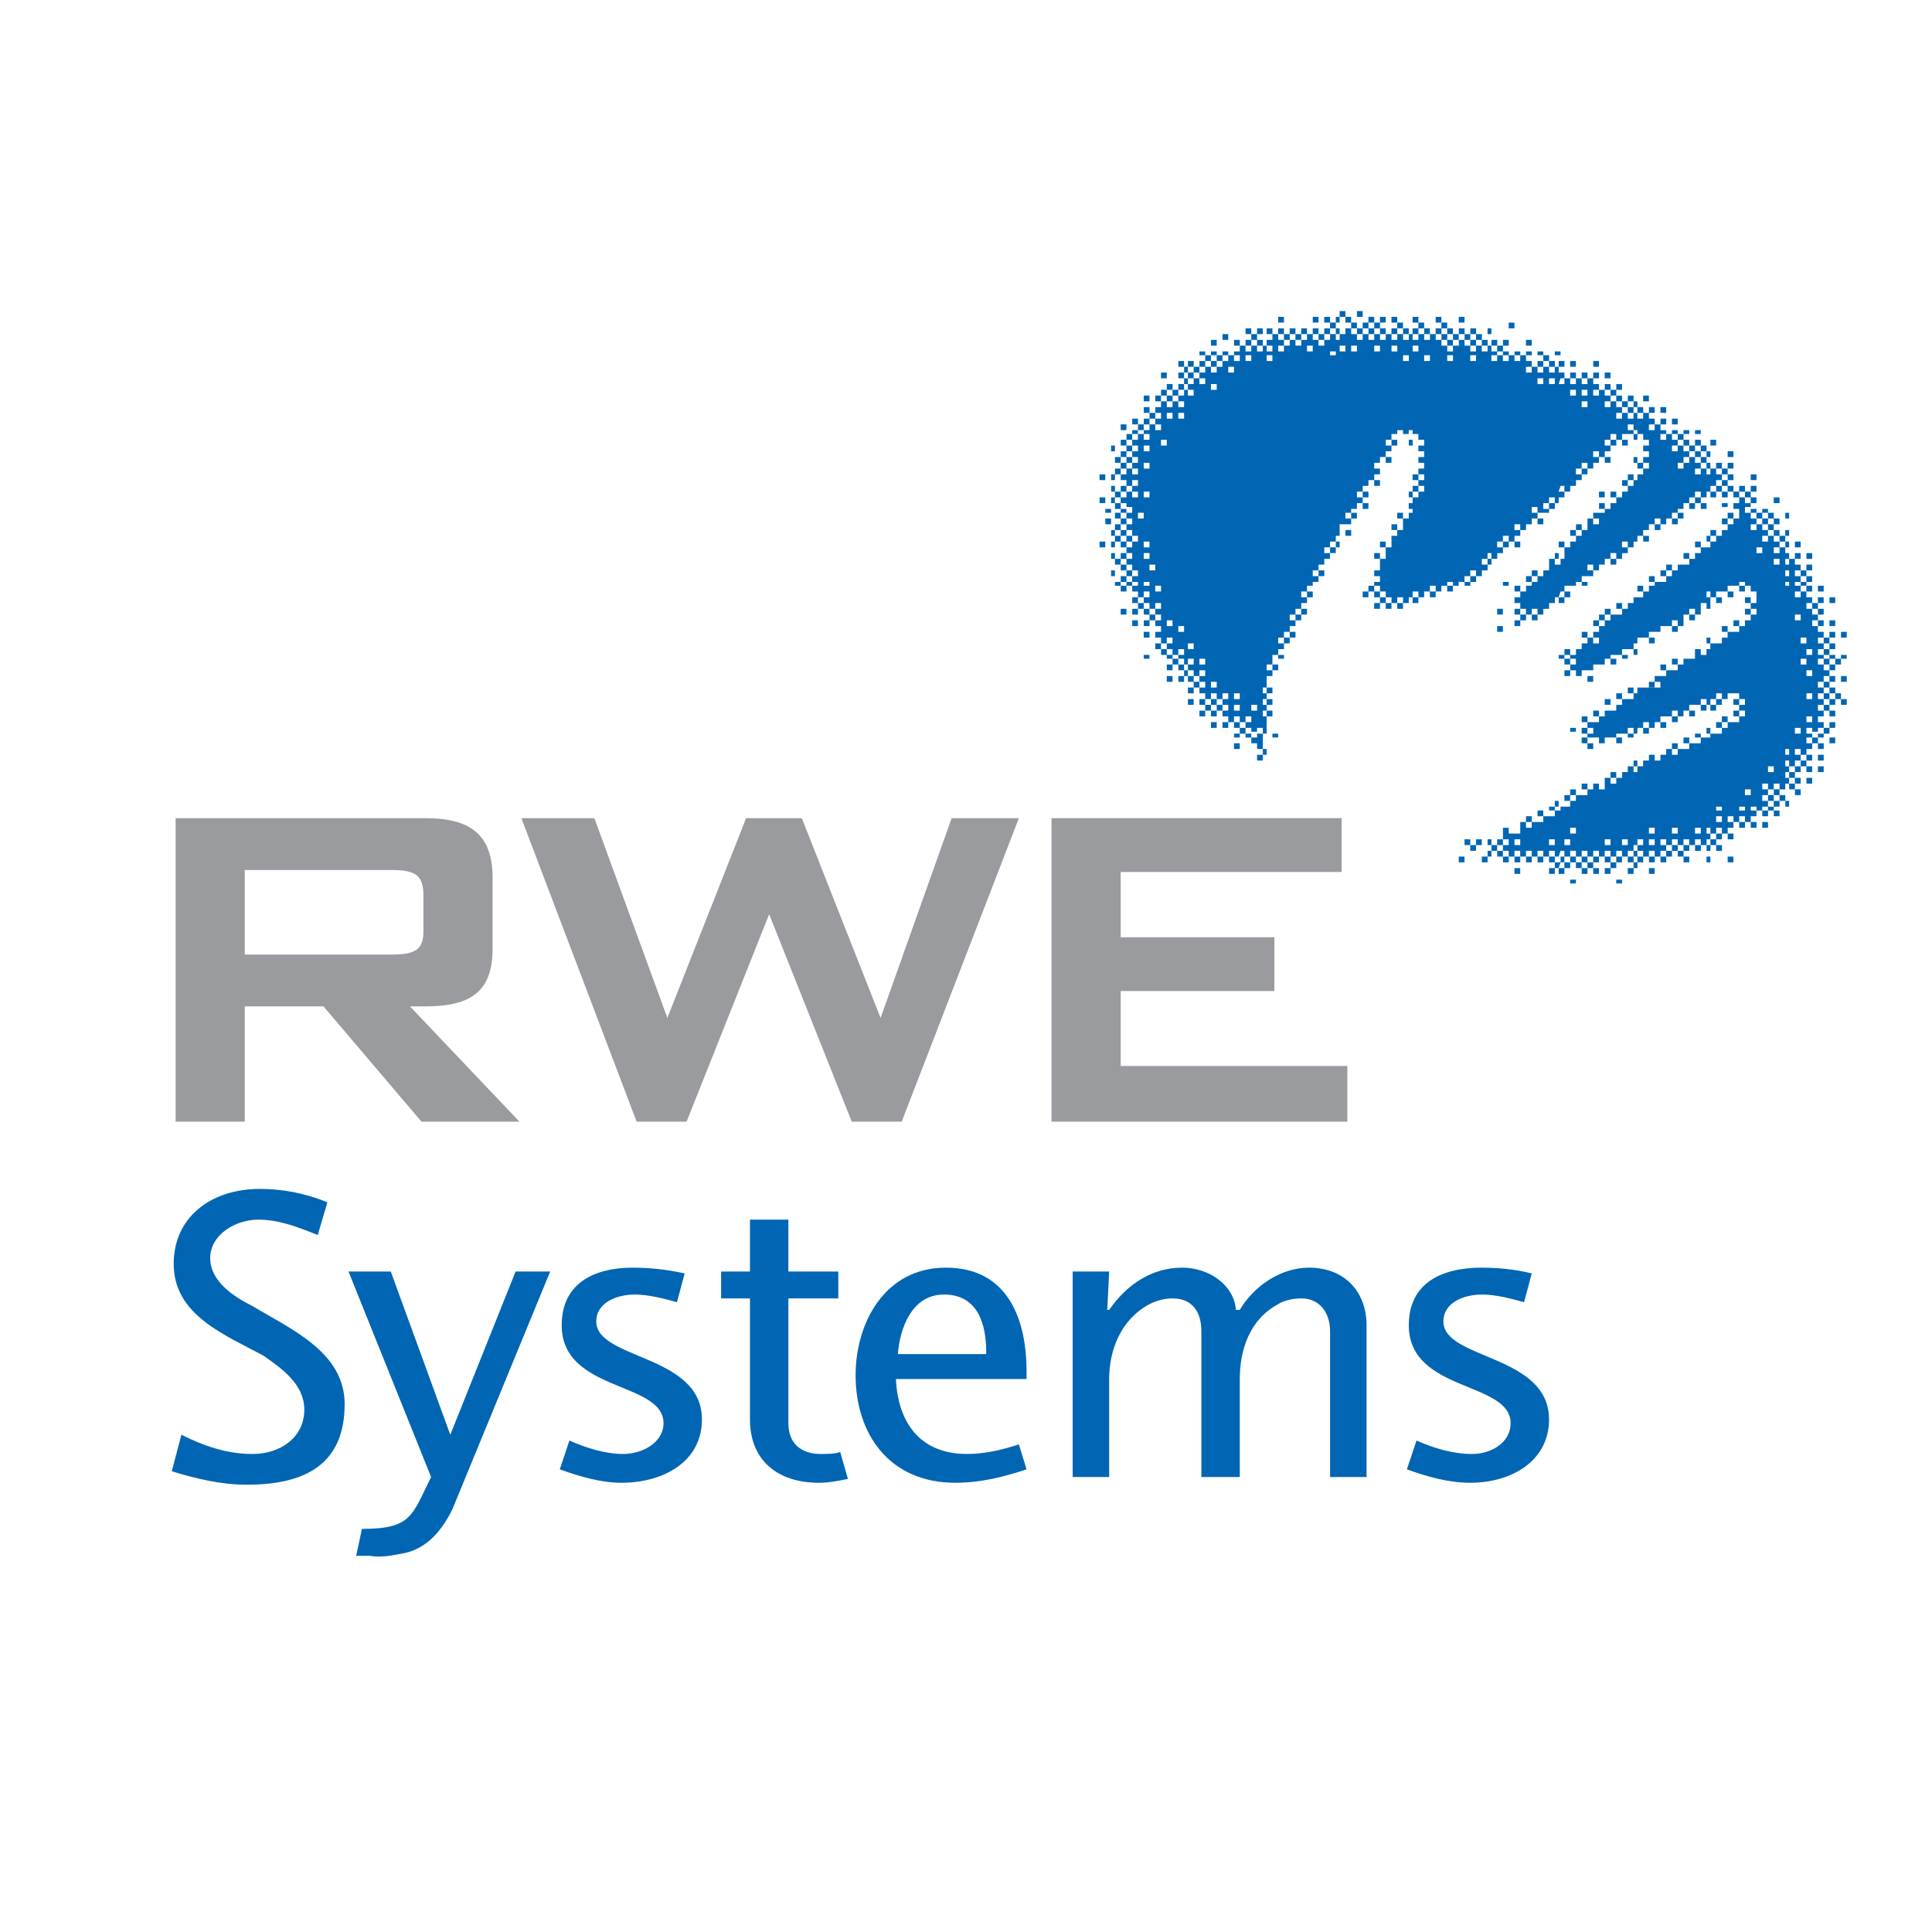
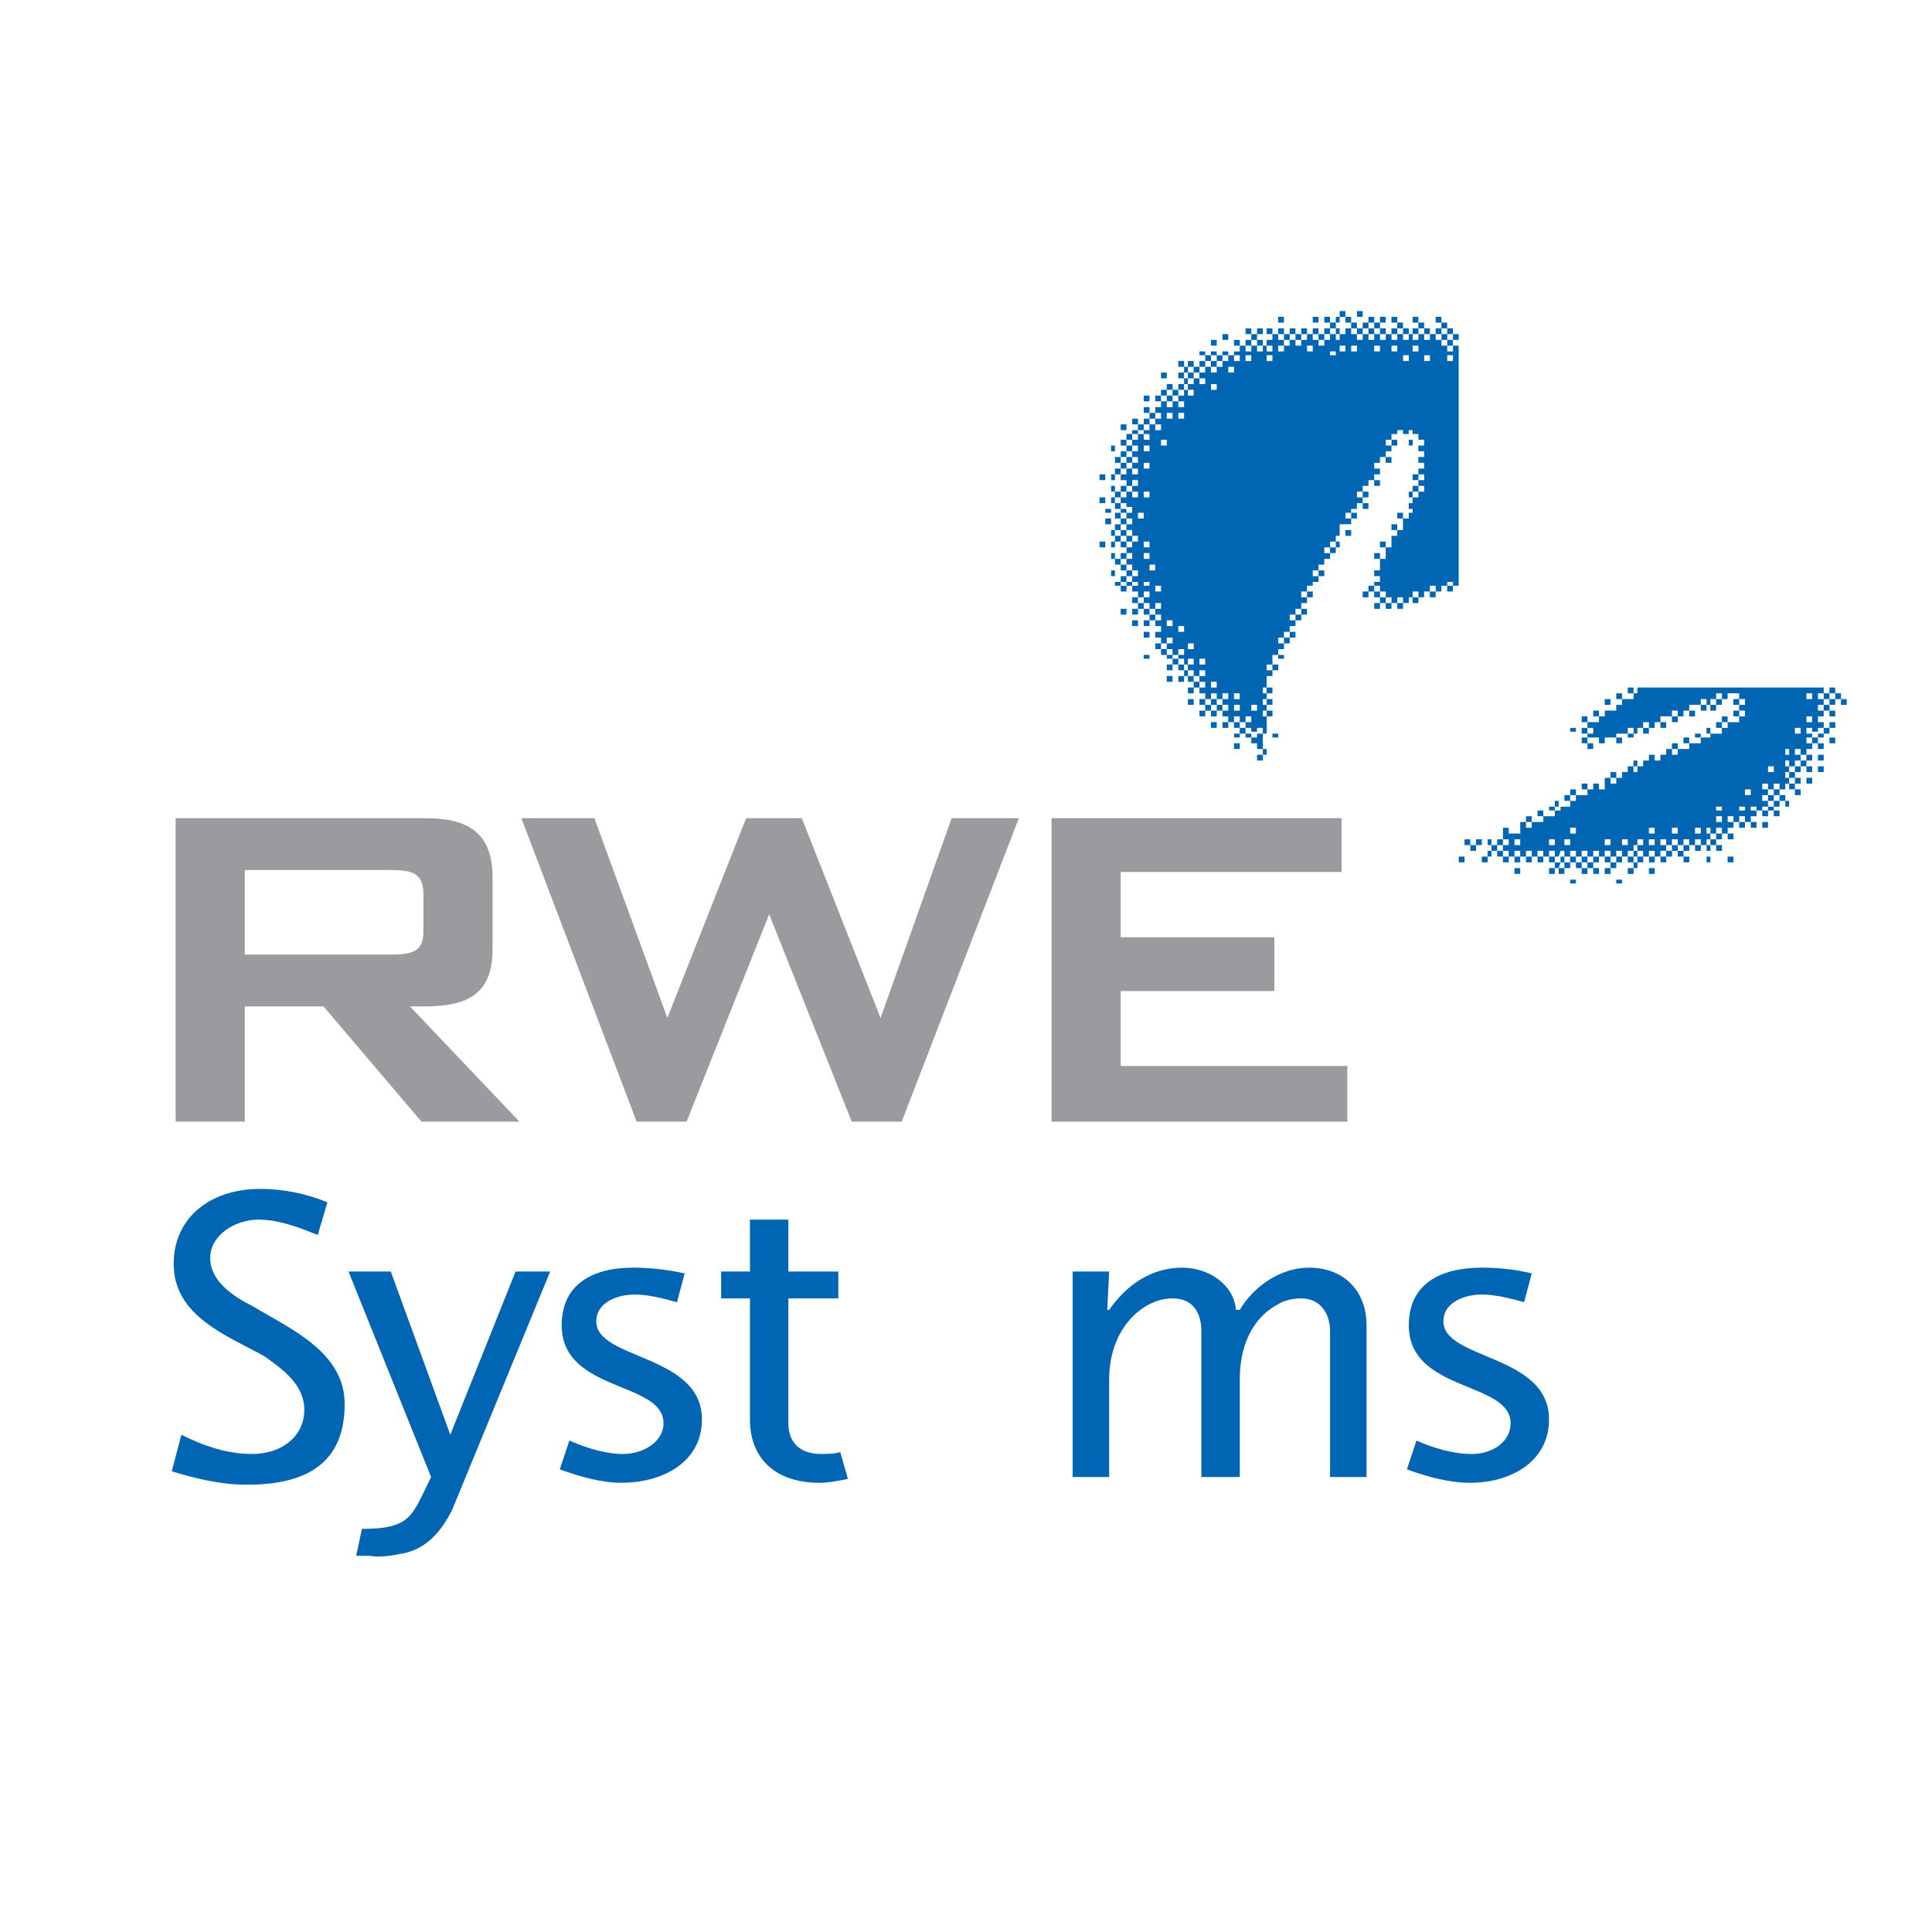
<svg xmlns="http://www.w3.org/2000/svg" version="1.0" id="Layer_1" x="0px" y="0px" width="192.756px" height="192.756px" viewBox="0 0 192.756 192.756" enable-background="new 0 0 192.756 192.756" xml:space="preserve">
  <g>
    <polygon fill-rule="evenodd" clip-rule="evenodd" fill="#FFFFFF" points="0,0 192.756,0 192.756,192.756 0,192.756 0,0  " />
-     <path fill-rule="evenodd" clip-rule="evenodd" fill="#0066B3" d="M102.42,136.822c0-4.982-1.725-10.348-8.049-10.348   c-6.133,0-9.007,5.557-9.007,10.732c0,5.748,3.258,10.73,9.965,10.73c2.491,0,4.791-0.574,7.091-1.34l-0.767-2.492   c-1.725,0.574-3.449,0.959-5.174,0.959c-4.791,0-6.899-3.26-7.091-7.475h13.032C102.42,137.398,102.42,137.014,102.42,136.822   L102.42,136.822z M98.396,135.098H89.58c0.192-2.49,1.342-5.941,4.6-5.941c3.449,0,4.216,3.066,4.216,5.75V135.098L98.396,135.098z   " />
    <path fill-rule="evenodd" clip-rule="evenodd" fill="#0066B3" d="M24.612,148.131c5.941,0,9.774-2.109,9.774-8.051   c0-5.174-5.366-7.473-9.199-9.773c-1.917-0.957-4.216-2.49-4.216-4.791c0-2.299,2.491-3.832,4.791-3.832   c2.108,0,4.025,0.766,5.941,1.533l0.958-3.258c-2.3-0.959-4.6-1.342-6.708-1.342c-4.982,0-8.624,2.875-8.624,7.475   c0,5.174,5.174,7.09,9.007,9.197c1.917,1.342,4.025,2.875,4.025,5.367c0,2.684-2.3,4.408-5.174,4.408   c-2.492,0-4.792-0.768-7.091-1.918l-0.958,3.643C19.63,147.555,22.121,148.131,24.612,148.131L24.612,148.131z" />
    <path fill-rule="evenodd" clip-rule="evenodd" fill="#0066B3" d="M54.893,126.857h-3.45l-6.516,16.289l-5.941-16.289H34.77   l8.241,20.506c-1.917,3.832-1.917,5.174-6.899,5.174l-0.575,2.684h1.341c0.958,0.191,2.108,0,3.066-0.191   c2.683-0.383,4.216-2.492,5.174-4.408L54.893,126.857L54.893,126.857z" />
    <path fill-rule="evenodd" clip-rule="evenodd" fill="#0066B3" d="M70.032,141.613c0-6.516-10.541-5.939-10.541-9.773   c0-1.916,2.108-2.684,3.833-2.684c1.341,0,2.875,0.385,4.216,0.768l0.767-2.875c-1.725-0.383-3.45-0.574-5.174-0.574   c-3.833,0-7.091,1.533-7.091,5.748c0,6.709,10.157,5.559,10.157,9.775c0,1.916-2.108,3.066-4.024,3.066   c-1.725,0-3.641-0.576-5.366-1.342l-0.958,2.875c2.108,0.766,4.216,1.34,6.132,1.34C66.199,147.938,70.032,145.83,70.032,141.613   L70.032,141.613z" />
    <path fill-rule="evenodd" clip-rule="evenodd" fill="#0066B3" d="M83.831,144.873c-0.575,0.191-1.342,0.191-1.917,0.191   c-2.108,0-3.258-1.15-3.258-3.066v-12.457h4.982v-2.684h-4.982v-5.174h-3.833v5.174h-2.875v2.684h2.875v12.072   c0,4.025,2.683,6.324,6.899,6.324c0.958,0,1.917-0.191,2.875-0.383L83.831,144.873L83.831,144.873z" />
    <path fill-rule="evenodd" clip-rule="evenodd" fill="#0066B3" d="M136.341,147.363v-15.141c0-3.258-2.107-5.748-5.749-5.748   c-2.875,0-5.558,1.916-6.899,4.215h-0.383c-0.192-2.49-2.684-4.215-5.366-4.215c-3.066,0-5.558,1.725-7.282,4.215h-0.192   l0.192-3.832h-3.642v20.506h3.642v-9.773c0-2.875,1.149-5.941,4.024-7.475c0.767-0.383,1.533-0.574,2.3-0.574   c2.107,0,2.874,1.533,2.874,3.258v14.564h3.833v-9.773c0-2.875,0.958-5.941,3.833-7.475c0.575-0.383,1.533-0.574,2.3-0.574   c1.916,0,2.875,1.533,2.875,3.258v14.564H136.341L136.341,147.363z" />
    <path fill-rule="evenodd" clip-rule="evenodd" fill="#0066B3" d="M154.547,141.613c0-6.516-10.54-5.939-10.54-9.773   c0-1.916,2.107-2.684,3.833-2.684c1.341,0,2.874,0.385,4.216,0.768l0.767-2.875c-1.533-0.383-3.258-0.574-4.982-0.574   c-4.024,0-7.283,1.533-7.283,5.748c0,6.709,10.157,5.559,10.157,9.775c0,1.916-1.916,3.066-3.832,3.066   c-1.917,0-3.833-0.576-5.558-1.342l-0.959,2.875c2.108,0.766,4.217,1.34,6.324,1.34   C150.714,147.938,154.547,145.83,154.547,141.613L154.547,141.613z" />
    <path fill-rule="evenodd" clip-rule="evenodd" fill="#999B9E" d="M38.986,86.804H24.421v8.432h14.565   c2.3,0,3.258-0.383,3.258-2.299v-3.641C42.244,87.187,41.286,86.804,38.986,86.804L38.986,86.804z M40.902,100.41l10.923,11.498   h-9.773l-9.774-11.498h-7.857v11.498h-6.899V81.629h24.914c4.6,0,6.708,1.725,6.708,5.941v7.091c0,4.216-2.108,5.749-6.708,5.749   H40.902L40.902,100.41z" />
    <polygon fill-rule="evenodd" clip-rule="evenodd" fill="#999B9E" points="52.018,81.629 59.3,81.629 66.583,101.561 74.44,81.629    79.998,81.629 87.855,101.561 94.946,81.629 101.653,81.629 89.963,111.908 84.98,111.908 76.74,91.212 68.499,111.908    63.516,111.908 52.018,81.629  " />
    <polygon fill-rule="evenodd" clip-rule="evenodd" fill="#999B9E" points="104.911,81.629 133.85,81.629 133.85,86.996    111.811,86.996 111.811,93.511 127.143,93.511 127.143,98.877 111.811,98.877 111.811,106.352 134.425,106.352 134.425,111.908    104.911,111.908 104.911,81.629  " />
    <path fill-rule="evenodd" clip-rule="evenodd" fill="#FFFFFF" d="M148.798,83.738h0.575v-0.575h-0.575V83.738L148.798,83.738z    M126.375,72.622h0.575v-0.575h-0.575V72.622L126.375,72.622z M125.992,74.155h0.383V73.58h-0.383V74.155L125.992,74.155z    M128.675,77.03h0.575v-0.575h-0.575V77.03L128.675,77.03z M130.975,78.18h0.575v-0.575h-0.575V78.18L130.975,78.18z    M138.258,77.03h0.574v-0.575h-0.574V77.03L138.258,77.03z M151.098,83.163h0.574v-0.575h-0.574V83.163L151.098,83.163z    M132.7,76.455h0.575V75.88H132.7V76.455L132.7,76.455z M148.414,82.587h0.384v-0.575h-0.384V82.587L148.414,82.587z    M142.091,80.479h0.574v-0.575h-0.574V80.479L142.091,80.479z M136.533,78.18h0.574v-0.575h-0.574V78.18L136.533,78.18z    M131.55,74.73h0.575v-0.575h-0.575V74.73L131.55,74.73z M144.391,84.312h0.574v-0.575h-0.574V84.312L144.391,84.312z    M144.965,83.738h0.575v-0.575h-0.575V83.738L144.965,83.738z M143.815,83.738h0.575v-0.575h-0.575V83.738L143.815,83.738z    M144.391,83.163h0.574v-0.575h-0.574V83.163L144.391,83.163z M143.24,83.163h0.575v-0.575h-0.575V83.163L143.24,83.163z    M142.091,83.163h0.574v-0.575h-0.574V83.163L142.091,83.163z M141.516,82.587h0.575v-0.575h-0.575V82.587L141.516,82.587z    M144.391,82.013h0.574v-0.575h-0.574V82.013L144.391,82.013z M142.091,82.013h0.574v-0.575h-0.574V82.013L142.091,82.013z    M140.94,82.013h0.575v-0.575h-0.575V82.013L140.94,82.013z M139.982,82.013h0.574v-0.575h-0.574V82.013L139.982,82.013z    M137.107,81.438h0.575v-0.575h-0.575V81.438L137.107,81.438z M138.832,80.863h0.575v-0.383h-0.575V80.863L138.832,80.863z    M137.683,80.863h0.575v-0.383h-0.575V80.863L137.683,80.863z M136.533,80.863h0.574v-0.383h-0.574V80.863L136.533,80.863z    M130.4,78.18h0.574v-0.575H130.4V78.18L130.4,78.18z M133.275,77.605h0.383V77.03h-0.383V77.605L133.275,77.605z M130.975,77.605   h0.575V77.03h-0.575V77.605L130.975,77.605z M129.825,77.605h0.575V77.03h-0.575V77.605L129.825,77.605z M128.675,77.605h0.575   V77.03h-0.575V77.605L128.675,77.605z M129.25,77.03h0.575v-0.575h-0.575V77.03L129.25,77.03z M128.101,77.03h0.574v-0.575h-0.574   V77.03L128.101,77.03z M129.825,76.455h0.575V75.88h-0.575V76.455L129.825,76.455z M128.675,76.455h0.575V75.88h-0.575V76.455   L128.675,76.455z M127.525,76.455h0.575V75.88h-0.575V76.455L127.525,76.455z M128.675,75.305h0.575V74.73h-0.575V75.305   L128.675,75.305z M126.375,75.305h0.575V74.73h-0.575V75.305L126.375,75.305z M128.101,74.73h0.574v-0.575h-0.574V74.73   L128.101,74.73z M125.417,74.155h0.575V73.58h-0.575V74.155L125.417,74.155z M137.683,79.905h0.575V79.33h-0.575V79.905   L137.683,79.905z M136.533,79.905h0.574V79.33h-0.574V79.905L136.533,79.905z M135.383,79.905h0.575V79.33h-0.575V79.905   L135.383,79.905z M134.233,78.754h0.574V78.18h-0.574V78.754L134.233,78.754z M134.233,79.905h0.574V79.33h-0.574V79.905   L134.233,79.905z M133.275,78.754h0.383V78.18h-0.383V78.754L133.275,78.754z M133.275,79.905h0.383V79.33h-0.383V79.905   L133.275,79.905z M132.125,78.754h0.575V78.18h-0.575V78.754L132.125,78.754z M130.975,78.754h0.575V78.18h-0.575V78.754   L130.975,78.754z M149.373,84.887h0.574v-0.575h-0.574V84.887L149.373,84.887z M149.947,84.312h0.575v-0.575h-0.575V84.312   L149.947,84.312z M145.54,85.462h0.574v0.575h-0.574V85.462L145.54,85.462z M125.417,76.455h0.575v0.575h-0.575V76.455   L125.417,76.455z M126.95,77.605h0.575v0.575h-0.575V77.605L126.95,77.605z M130.975,79.905h0.575v0.575h-0.575V79.905   L130.975,79.905z M134.233,80.863h0.574v0.575h-0.574V80.863L134.233,80.863z M135.958,82.013h0.575v0.575h-0.575V82.013   L135.958,82.013z M138.832,83.163h0.575v0.575h-0.575V83.163L138.832,83.163z M142.665,84.312h0.575v0.575h-0.575V84.312   L142.665,84.312z M147.84,84.312v0.575h-0.575v0.575h0.575v-0.575h0.574v-0.575H147.84L147.84,84.312z M127.525,75.305h0.575V74.73   h-0.575V75.305L127.525,75.305z M146.689,83.163h0.575v-0.575h-0.575V83.163L146.689,83.163z M125.417,72.622l0.958-12.649   l13.799-19.739l17.248,3.45l5.558-0.767h0.383l1.533,0.383v4.6l5.75,0.575h1.725v0.575h0.575v0.575h0.574V50.2l0.959,4.983   l2.491,4.024l-1.725,7.857l2.683,3.641l-3.642,5.749l-20.506,6.708l-2.3,1.533l-0.958-0.383h-0.575v0.575h-1.149v0.575h-0.384   v0.575h-0.574v-0.575h0.574v-0.575h0.384v-0.575h-0.958v-0.575h-0.575v0.575h-0.575v-0.575h-1.149v0.575h0.574v0.575h-0.574v-0.575   h-0.575v0.575h-0.574v-0.575h-0.575v-0.575h-0.575v-0.575h-0.575v0.575h-0.574v-0.575h-0.575v0.575h-0.575v-0.575h0.575v-0.575   h-0.575v-0.575h-0.384v0.575h-0.574v-0.575h-0.575v0.575h-0.575v-0.575h0.575v-0.575h-0.575v-0.575h-0.574v0.575h-0.575v0.575   h0.575v0.575h-0.575v-0.575h-0.575v-0.575h-0.574v-0.575h-0.575v0.575h-0.575v-0.575h0.575v-0.383h-0.575v-0.575h-0.575v0.575   h-0.574v-0.575h-0.575v0.575h-0.383v-0.575H132.7v0.575h-0.575v-0.575h0.575V79.33h-0.575v-0.575h-0.575v0.575h-0.575v-0.575H130.4   v0.575h-0.575v-0.575h0.575V78.18h-0.575v-0.575h-0.575v0.575h-0.575v-0.575h-0.574V77.03h-0.575v-0.575h-0.575v0.575h-0.575   v-0.575h0.575V75.88h-0.575v-0.575h-0.383v0.575h-0.575v-0.575h0.575V74.73h-0.575V72.622L125.417,72.622z" />
    <path fill-rule="evenodd" clip-rule="evenodd" fill="#0066B3" d="M134.233,51.158h0.574v0.575h-0.574V51.158L134.233,51.158z    M126.95,73.197h0.575v0.383h-0.575V73.197L126.95,73.197z M134.233,52.883h0.574v0.575h-0.574V52.883L134.233,52.883z    M125.417,75.88v-0.575h0.575V74.73h-0.575v-0.575h-0.574V73.58h-0.575v-0.383h-0.575v0.383h-0.575v-0.383h0.575v-0.575h-0.575   v-0.575h-0.574v0.575h-0.575v-0.575h0.575v-0.575h-0.575v-0.575h-0.575v0.575h-0.575v-0.575h-0.574v0.575h-0.575v-0.575h0.575   v-0.575h-0.575v-0.575h0.575v-0.575h-0.575v-0.575h-0.575v0.575h-0.575v-0.575h0.575v-0.575h-0.575v-0.575h-0.383v0.575h-0.575   v-0.575h0.575v-0.575h-0.575v-0.575h-0.574v0.575h-0.575v-0.575h0.575v-0.575h-0.575v-0.383h-0.575v-0.575h-0.575V64.19h0.575   v-0.575h-0.575V63.04h0.575v-0.575h-0.575V61.89h-0.574v0.575h-0.575V61.89h0.575v-0.575h-0.575V60.74h-0.575v0.575h-0.575V60.74   h0.575v-0.575h-0.575V59.59h0.575v-0.575h-0.575V58.44h-0.574v0.575h-0.575V58.44h-0.575v-0.383h0.575v-0.575h0.575v-0.575h-0.575   v-0.575h-0.575v-0.575h-0.383v-0.575h0.383v0.575h0.575v-0.575h0.575v-0.575h-0.575v-0.575h-0.575v0.575h-0.383v-0.575h0.383   v-0.575h-0.383v-0.575h0.383v-0.575h0.575v-0.575h-0.575v-0.575h0.575v-0.383h-0.575V50.2h-0.383v-0.575h0.383V49.05h-0.383v-0.575   h0.383v0.575h0.575v-0.575h0.575V47.9h-0.575v-0.575h-0.575V47.9h-0.383v-0.575h0.383V46.75h0.575v-0.575h-0.575V45.6h0.575v-0.575   h0.575v-0.575h-0.575v-0.575h0.575V43.3h0.574v-0.383h0.575v-0.575h-0.575v-0.575h0.575v0.575h0.575v-0.575h0.575v-0.575h-0.575   v-0.575h0.575v0.575h0.574v-0.575h0.575v-0.575h-0.575v-0.575h0.575v-0.575h0.575v-0.575h0.575v0.575h0.574v-0.575h0.575v-0.575   h-0.575v-0.575h0.575v-0.575h-0.575v-0.575h0.575v0.575h0.383v-0.575h0.575v0.575h0.575v-0.575h0.575v-0.575h-0.575V35.06h0.575   v0.384h0.574V35.06h0.575v0.384h0.575V35.06h0.575v0.384h0.574V35.06h0.575v-0.575h-0.575V33.91h0.575v0.575h0.575V33.91h0.575   v-0.575h-0.575V32.76h0.575v0.575h0.574V32.76h0.575v0.575h-0.575v0.575h0.575v0.575h0.383V33.91h0.575v-0.575h-0.575V32.76h0.575   v0.575h0.575V32.76h0.575v0.575h0.574V32.76h0.575v0.575h0.575V32.76h0.575v0.575h0.574V32.76h0.575v0.575h0.575V32.76h0.575   v-0.575h-0.575V31.61h0.575v0.575h0.575V31.61h0.383v-0.575h0.575v0.575h0.574v0.575h0.575v0.575h0.575v-0.575h0.575V31.61h0.574   v0.575h0.575V31.61h0.575v0.575h-0.575v0.575h0.575v0.575h0.574V32.76h0.575v-0.575h-0.575V31.61h0.575v0.575h0.575v0.575h0.574   v0.575h0.384V32.76h0.575v-0.575h-0.575V31.61h0.575v0.575h0.575v0.575h0.574v0.575h0.575V32.76h0.575v-0.575h-0.575V31.61h0.575   v0.575h0.575v0.575h0.574v0.575h0.575v0.575h-0.575v0.575h0.575V58.44h-0.575v0.575h-0.574V58.44h-0.575v0.575h-0.575v0.575h-0.575   v-0.575h-0.574v0.575h-0.575v0.575h-0.575V59.59h-0.384v0.575h-0.574v0.575h-0.575v-0.575h-0.575v0.575h-0.574v-0.575h-0.575v0.575   h-0.575v-0.575h0.575V59.59h-0.575v-0.575h-0.574v0.575h-0.575v-0.575h0.575V58.44h0.574v-0.383h0.575v-0.575h-0.575v-0.575h0.575   v-1.15h-0.575v-0.575h0.575v0.575h0.575v-1.15h-0.575v-0.575h0.575v0.575h0.574v-1.15h0.575v-0.575h-0.575v-0.575h0.575v0.575   h0.575v-1.15h-0.575v-0.575h0.575v0.575h0.574v-0.575h0.384v-0.383h-0.384V50.2h0.384v-0.575h-0.384V49.05h0.384v-0.575h0.575V47.9   h-0.575v-0.575h0.575V46.75h0.575v-0.575h-0.575V45.6h0.575v-0.575h-0.575v-0.575h0.575v-0.575h-0.575V43.3h-0.575v-0.383h-0.384   V43.3h-0.574v-0.383h-0.575V43.3h-0.575v0.575h0.575v0.575h-0.575v0.575h-0.574V45.6h0.574v0.575h-0.574V45.6h-0.575v0.575h-0.575   v0.575h0.575v0.575h-0.575V47.9h0.575v0.575h-0.575V47.9h-0.574v0.575h-0.575v0.575h0.575v0.575h-0.575V50.2h0.575v0.575h-0.575   V50.2h-0.575v0.575h-0.575v0.383h0.575v0.575h-0.575v0.575h-1.149v1.149h-0.383v0.575h0.383v0.575h-0.383v0.575H132.7v0.575h-0.575   v0.575h-0.575v0.575h0.575v0.575h-0.575v0.575h-0.575v0.383H130.4v0.575h0.574v0.575H130.4v0.575h-0.575v0.575h0.575v0.575h-0.575   v0.575h-0.575v0.575h-0.575v0.575h0.575v0.575h-0.575v0.575h-0.574v0.575h-0.575v0.575h0.575v0.383h-0.575v-0.383h-0.575v0.958   h0.575v0.575h-0.575v0.575h-0.575v1.15h0.575v0.575h-0.575v0.575h0.575v0.575h-0.575v0.575h0.575v0.575h-0.575v1.725h-0.383v1.533   h0.383v0.575h-0.383v0.575H125.417L125.417,75.88z M123.117,72.047h0.575v-0.575h-0.575V72.047L123.117,72.047z M123.117,70.897   h0.575v-0.575h-0.575V70.897L123.117,70.897z M123.117,69.748h0.575v-0.575h-0.575V69.748L123.117,69.748z M124.843,73.58h0.574   v-0.575h-0.574V73.58L124.843,73.58z M125.417,73.197h0.575v-0.575h-0.575V73.197L125.417,73.197z M124.268,73.197h0.575v-0.575   h-0.575V73.197L124.268,73.197z M123.692,72.622h0.575v-0.575h-0.575V72.622L123.692,72.622z M124.268,72.047h0.575v-0.575h-0.575   V72.047L124.268,72.047z M125.992,71.472h0.383v-0.575h-0.383V71.472L125.992,71.472z M124.843,70.897h0.574v-0.575h-0.574V70.897   L124.843,70.897z M125.992,70.322h0.383v-0.575h-0.383V70.322L125.992,70.322z M125.992,69.172h0.383v-0.575h-0.383V69.172   L125.992,69.172z M126.375,66.873h0.575v-0.575h-0.575V66.873L126.375,66.873z M127.525,64.19h0.575v-0.575h-0.575V64.19   L127.525,64.19z M128.101,63.615h0.574V63.04h-0.574V63.615L128.101,63.615z M128.675,61.89h0.575v-0.575h-0.575V61.89   L128.675,61.89z M129.25,61.315h0.575V60.74h-0.575V61.315L129.25,61.315z M129.825,59.59h0.575v-0.575h-0.575V59.59L129.825,59.59   z M130.975,57.482h0.575v-0.575h-0.575V57.482L130.975,57.482z M132.125,55.183h0.575v-0.575h-0.575V55.183L132.125,55.183z    M132.7,54.607h0.575v-0.575H132.7V54.607L132.7,54.607z M123.117,74.155h0.575v0.575h-0.575V74.155L123.117,74.155z    M118.518,69.748h0.575v0.575h-0.575V69.748L118.518,69.748z M116.41,67.448h0.575v0.575h-0.575V67.448L116.41,67.448z    M114.11,65.339h0.575v0.383h-0.575V65.339L114.11,65.339z M114.11,63.04h0.575v0.575h-0.575V63.04L114.11,63.04z M112.96,61.89   h0.575v0.575h-0.575V61.89L112.96,61.89z M111.811,60.74h0.575v0.575h-0.575V60.74L111.811,60.74z M110.853,56.907h0.383v0.575   h-0.383V56.907L110.853,56.907z M109.702,54.033h0.575v0.575h-0.575V54.033L109.702,54.033z M111.811,52.883h0.575v-0.575h-0.575   V52.883L111.811,52.883z M112.386,52.308h0.574v-0.575h-0.574V52.308L112.386,52.308z M121.968,70.897h0.575v-0.575h-0.575V70.897   L121.968,70.897z M120.817,70.897h0.575v-0.575h-0.575V70.897L120.817,70.897z M121.393,70.322h0.575v-0.575h-0.575V70.322   L121.393,70.322z M120.243,70.322h0.574v-0.575h-0.574V70.322L120.243,70.322z M121.968,69.748h0.575v-0.575h-0.575V69.748   L121.968,69.748z M120.817,69.748h0.575v-0.575h-0.575V69.748L120.817,69.748z M120.817,68.598h0.575v-0.575h-0.575V68.598   L120.817,68.598z M119.668,68.598h0.575v-0.575h-0.575V68.598L119.668,68.598z M119.093,68.022h0.575v-0.575h-0.575V68.022   L119.093,68.022z M119.668,67.448h0.575v-0.575h-0.575V67.448L119.668,67.448z M118.518,67.448h0.575v-0.575h-0.575V67.448   L118.518,67.448z M118.135,66.873h0.383v-0.575h-0.383V66.873L118.135,66.873z M119.668,66.298h0.575v-0.575h-0.575V66.298   L119.668,66.298z M118.518,66.298h0.575v-0.575h-0.575V66.298L118.518,66.298z M117.56,66.298h0.575v-0.575h-0.575V66.298   L117.56,66.298z M116.985,65.723h0.574v-0.383h-0.574V65.723L116.985,65.723z M117.56,65.339h0.575v-0.575h-0.575V65.339   L117.56,65.339z M116.41,65.339h0.575v-0.575h-0.575V65.339L116.41,65.339z M118.518,64.765h0.575V64.19h-0.575V64.765   L118.518,64.765z M115.835,64.765h0.575V64.19h-0.575V64.765L115.835,64.765z M116.41,64.19h0.575v-0.575h-0.575V64.19   L116.41,64.19z M117.56,63.04h0.575v-0.575h-0.575V63.04L117.56,63.04z M116.41,62.465h0.575V61.89h-0.575V62.465L116.41,62.465z    M115.26,61.89h0.575v-0.575h-0.575V61.89L115.26,61.89z M114.686,61.315h0.574V60.74h-0.574V61.315L114.686,61.315z M115.26,60.74   h0.575v-0.575h-0.575V60.74L115.26,60.74z M114.11,60.74h0.575v-0.575h-0.575V60.74L114.11,60.74z M113.535,60.165h0.575V59.59   h-0.575V60.165L113.535,60.165z M114.11,59.59h0.575v-0.575h-0.575V59.59L114.11,59.59z M115.26,59.015h0.575V58.44h-0.575V59.015   L115.26,59.015z M114.11,58.44h0.575v-0.383h-0.575V58.44L114.11,58.44z M112.96,58.44h0.575v-0.383h-0.575V58.44L112.96,58.44z    M111.811,58.44h0.575v-0.383h-0.575V58.44L111.811,58.44z M112.386,58.057h0.574v-0.575h-0.574V58.057L112.386,58.057z    M112.96,57.482h0.575v-0.575h-0.575V57.482L112.96,57.482z M114.686,56.907h0.574v-0.575h-0.574V56.907L114.686,56.907z    M112.386,56.907h0.574v-0.575h-0.574V56.907L112.386,56.907z M111.811,56.333h0.575v-0.575h-0.575V56.333L111.811,56.333z    M114.11,55.757h0.575v-0.575h-0.575V55.757L114.11,55.757z M112.386,55.757h0.574v-0.575h-0.574V55.757L112.386,55.757z    M114.11,54.607h0.575v-0.575h-0.575V54.607L114.11,54.607z M112.386,54.607h0.574v-0.575h-0.574V54.607L112.386,54.607z    M112.96,54.033h0.575v-0.575h-0.575V54.033L112.96,54.033z M111.811,54.033h0.575v-0.575h-0.575V54.033L111.811,54.033z    M112.386,53.458h0.574v-0.575h-0.574V53.458L112.386,53.458z M111.235,53.458h0.575v-0.575h-0.575V53.458L111.235,53.458z    M120.817,72.047h0.575v0.575h-0.575V72.047L120.817,72.047z M120.817,33.91h0.575v0.575h-0.575V33.91L120.817,33.91z    M121.968,33.335h0.575v0.575h-0.575V33.335L121.968,33.335z M127.525,31.61h0.575v0.575h-0.575V31.61L127.525,31.61z    M130.975,31.61h0.575v0.575h-0.575V31.61L130.975,31.61z M119.668,38.318h0.575v-0.575h-0.575V38.318L119.668,38.318z    M119.093,37.743h0.575v-0.575h-0.575V37.743L119.093,37.743z M118.518,38.318h0.575v-0.575h-0.575V38.318L118.518,38.318z    M118.135,37.743h0.383v-0.575h-0.383V37.743L118.135,37.743z M118.518,37.168h0.575v-0.575h-0.575V37.168L118.518,37.168z    M119.668,37.168h0.575v-0.575h-0.575V37.168L119.668,37.168z M120.817,37.168h0.575v-0.575h-0.575V37.168L120.817,37.168z    M122.543,37.168h0.574v-0.575h-0.574V37.168L122.543,37.168z M120.243,36.593h0.574v-0.575h-0.574V36.593L120.243,36.593z    M121.393,36.593h0.575v-0.575h-0.575V36.593L121.393,36.593z M120.817,36.018h0.575v-0.575h-0.575V36.018L120.817,36.018z    M121.968,36.018h0.575v-0.575h-0.575V36.018L121.968,36.018z M123.117,36.018h0.575v-0.575h-0.575V36.018L123.117,36.018z    M124.268,36.018h0.575v-0.575h-0.575V36.018L124.268,36.018z M126.375,36.018h0.575v-0.575h-0.575V36.018L126.375,36.018z    M124.268,35.06h0.575v-0.575h-0.575V35.06L124.268,35.06z M125.417,35.06h0.575v-0.575h-0.575V35.06L125.417,35.06z    M126.375,35.06h0.575v-0.575h-0.575V35.06L126.375,35.06z M124.843,34.485h0.574V33.91h-0.574V34.485L124.843,34.485z    M127.525,35.06h0.575v-0.575h-0.575V35.06L127.525,35.06z M128.101,34.485h0.574V33.91h-0.574V34.485L128.101,34.485z    M129.25,34.485h0.575V33.91h-0.575V34.485L129.25,34.485z M130.4,35.06h0.574v-0.575H130.4V35.06L130.4,35.06z M127.525,33.91   h0.575v-0.575h-0.575V33.91L127.525,33.91z M128.675,33.91h0.575v-0.575h-0.575V33.91L128.675,33.91z M129.825,33.91h0.575v-0.575   h-0.575V33.91L129.825,33.91z M130.975,33.91h0.575v-0.575h-0.575V33.91L130.975,33.91z M131.55,34.485h0.575V33.91h-0.575V34.485   L131.55,34.485z M116.41,39.467h0.575v-0.575h-0.575V39.467L116.41,39.467z M115.835,40.042h0.575v-0.575h-0.575V40.042   L115.835,40.042z M116.985,40.042h0.574v-0.575h-0.574V40.042L116.985,40.042z M116.41,40.617h0.575v-0.575h-0.575V40.617   L116.41,40.617z M117.56,40.617h0.575v-0.575h-0.575V40.617L117.56,40.617z M115.26,41.768h0.575v-0.575h-0.575V41.768   L115.26,41.768z M116.41,41.768h0.575v-0.575h-0.575V41.768L116.41,41.768z M117.56,41.768h0.575v-0.575h-0.575V41.768   L117.56,41.768z M114.686,42.342h0.574v-0.575h-0.574V42.342L114.686,42.342z M114.11,42.917h0.575v-0.575h-0.575V42.917   L114.11,42.917z M115.26,42.917h0.575v-0.575h-0.575V42.917L115.26,42.917z M113.535,43.3h0.575v-0.383h-0.575V43.3L113.535,43.3z    M112.96,43.875h0.575V43.3h-0.575V43.875L112.96,43.875z M114.11,43.875h0.575V43.3h-0.575V43.875L114.11,43.875z M112.386,44.451   h0.574v-0.575h-0.574V44.451L112.386,44.451z M115.835,44.451h0.575v-0.575h-0.575V44.451L115.835,44.451z M112.96,45.025h0.575   v-0.575h-0.575V45.025L112.96,45.025z M114.11,45.025h0.575v-0.575h-0.575V45.025L114.11,45.025z M112.386,45.6h0.574v-0.575   h-0.574V45.6L112.386,45.6z M111.811,46.175h0.575V45.6h-0.575V46.175L111.811,46.175z M112.96,46.175h0.575V45.6h-0.575V46.175   L112.96,46.175z M112.386,46.75h0.574v-0.575h-0.574V46.75L112.386,46.75z M114.11,46.75h0.575v-0.575h-0.575V46.75L114.11,46.75z    M111.811,47.325h0.575V46.75h-0.575V47.325L111.811,47.325z M112.96,47.325h0.575V46.75h-0.575V47.325L112.96,47.325z    M112.96,48.475h0.575V47.9h-0.575V48.475L112.96,48.475z M112.386,49.05h0.574v-0.575h-0.574V49.05L112.386,49.05z    M111.811,49.625h0.575V49.05h-0.575V49.625L111.811,49.625z M112.96,49.625h0.575V49.05h-0.575V49.625L112.96,49.625z    M114.11,49.625h0.575V49.05h-0.575V49.625L114.11,49.625z M111.235,50.2h0.575v-0.575h-0.575V50.2L111.235,50.2z M111.811,50.775   h0.575V50.2h-0.575V50.775L111.811,50.775z M112.386,51.158h0.574v-0.575h-0.574V51.158L112.386,51.158z M111.811,51.733h0.575   v-0.575h-0.575V51.733L111.811,51.733z M113.535,51.733h0.575v-0.575h-0.575V51.733L113.535,51.733z M117.56,39.467h0.575v-0.575   h-0.575V39.467L117.56,39.467z M118.518,39.467h0.575v-0.575h-0.575V39.467L118.518,39.467z M118.135,38.893h0.383v-0.575h-0.383   V38.893L118.135,38.893z M120.817,38.893h0.575v-0.575h-0.575V38.893L120.817,38.893z M114.11,39.467h0.575v0.575h-0.575V39.467   L114.11,39.467z M111.811,42.342h0.575v0.575h-0.575V42.342L111.811,42.342z M110.853,44.451h0.383v0.575h-0.383V44.451   L110.853,44.451z M109.702,47.325h0.575V47.9h-0.575V47.325L109.702,47.325z M109.702,49.625h0.575V50.2h-0.575V49.625   L109.702,49.625z M110.277,50.775h0.575v0.383h-0.575V50.775L110.277,50.775z M110.277,51.733h0.575v0.575h-0.575V51.733   L110.277,51.733z M115.835,37.168h0.575v0.575h-0.575V37.168L115.835,37.168z M135.383,31.035h0.575v0.575h-0.575V31.035   L135.383,31.035z M140.94,49.625h0.575V49.05h-0.575V49.625L140.94,49.625z M135.383,49.625h0.575V49.05h-0.575V49.625   L135.383,49.625z M141.516,49.05h0.575v-0.575h-0.575V49.05L141.516,49.05z M141.516,47.9h0.575v-0.575h-0.575V47.9L141.516,47.9z    M138.258,44.451h0.574v-0.575h-0.574V44.451L138.258,44.451z M132.7,35.443h0.575V35.06H132.7V35.443L132.7,35.443z    M144.391,36.018h0.574v-0.575h-0.574V36.018L144.391,36.018z M142.091,36.018h0.574v-0.575h-0.574V36.018L142.091,36.018z    M139.982,36.018h0.574v-0.575h-0.574V36.018L139.982,36.018z M144.391,35.06h0.574v-0.575h-0.574V35.06L144.391,35.06z    M140.94,35.06h0.575v-0.575h-0.575V35.06L140.94,35.06z M138.832,35.06h0.575v-0.575h-0.575V35.06L138.832,35.06z M137.107,35.06   h0.575v-0.575h-0.575V35.06L137.107,35.06z M134.808,35.06h0.575v-0.575h-0.575V35.06L134.808,35.06z M133.658,35.06h0.575v-0.575   h-0.575V35.06L133.658,35.06z M143.815,34.485h0.575V33.91h-0.575V34.485L143.815,34.485z M144.391,33.91h0.574v-0.575h-0.574   V33.91L144.391,33.91z M143.24,33.91h0.575v-0.575h-0.575V33.91L143.24,33.91z M142.091,33.91h0.574v-0.575h-0.574V33.91   L142.091,33.91z M140.94,33.91h0.575v-0.575h-0.575V33.91L140.94,33.91z M139.982,33.91h0.574v-0.575h-0.574V33.91L139.982,33.91z    M138.832,33.91h0.575v-0.575h-0.575V33.91L138.832,33.91z M137.683,33.91h0.575v-0.575h-0.575V33.91L137.683,33.91z    M136.533,33.91h0.574v-0.575h-0.574V33.91L136.533,33.91z M135.383,33.91h0.575v-0.575h-0.575V33.91L135.383,33.91z    M133.275,33.91h0.383v-0.575h-0.383V33.91L133.275,33.91z M132.125,33.91h0.575v-0.575h-0.575V33.91L132.125,33.91z    M143.815,33.335h0.575V32.76h-0.575V33.335L143.815,33.335z M141.516,33.335h0.575V32.76h-0.575V33.335L141.516,33.335z    M139.407,33.335h0.575V32.76h-0.575V33.335L139.407,33.335z M137.107,33.335h0.575V32.76h-0.575V33.335L137.107,33.335z    M135.958,33.335h0.575V32.76h-0.575V33.335L135.958,33.335z M134.808,33.335h0.575V32.76h-0.575V33.335L134.808,33.335z    M133.658,33.335h0.575V32.76h0.574v-0.575h-0.574V31.61h-0.575v0.575h-0.383v0.575h0.383V33.335L133.658,33.335z M132.7,33.335   h0.575V32.76H132.7V33.335L132.7,33.335z M136.533,32.76h0.574v-0.575h-0.574V32.76L136.533,32.76z M140.557,43.875h0.384v0.575   h-0.384V43.875L140.557,43.875z M139.407,60.165h0.575V59.59h-0.575V60.165L139.407,60.165z M138.258,60.165h0.574V59.59h-0.574   V60.165L138.258,60.165z M140.94,59.59h0.575v-0.575h-0.575V59.59L140.94,59.59z M137.683,59.59h0.575v-0.575h-0.575V59.59   L137.683,59.59z M142.665,59.015h0.575V58.44h-0.575V59.015L142.665,59.015z M137.107,59.015h0.575V58.44h-0.575V59.015   L137.107,59.015z M144.391,58.44h0.574v-0.383h-0.574V58.44L144.391,58.44z" />
-     <path fill-rule="evenodd" clip-rule="evenodd" fill="#0066B3" d="M172.37,51.733h0.575v0.575h-0.575V51.733L172.37,51.733z    M170.646,53.458h0.574v0.575h-0.574V53.458L170.646,53.458z M170.262,59.015h0.384v0.575h-0.384V59.015L170.262,59.015z    M168.537,60.74h0.575v0.575h-0.575V60.74L168.537,60.74z M166.812,61.89h0.575v0.575h-0.575V61.89L166.812,61.89z M159.53,61.89   h0.574v0.575h-0.574V61.89L159.53,61.89z M160.104,61.315h0.575v0.575h-0.575V61.315L160.104,61.315z M166.237,56.907h0.575v0.575   h-0.575V56.907L166.237,56.907z M165.088,51.733h0.574v0.575h-0.574V51.733L165.088,51.733z M166.812,51.158h0.575v0.575h-0.575   V51.158L166.812,51.158z M168.537,49.625h0.575V50.2h-0.575V49.625L168.537,49.625z M183.677,67.448h0.575v0.575h-0.575V67.448   L183.677,67.448z M183.677,63.04h0.575v0.575h-0.575V63.04L183.677,63.04z M182.527,61.89h0.575v0.575h-0.575V61.89L182.527,61.89z    M182.527,59.59h0.575v0.575h-0.575V59.59L182.527,59.59z M181.377,58.44h0.575v0.575h-0.575V58.44L181.377,58.44z M180.228,55.183   h0.575v0.575h-0.575V55.183L180.228,55.183z M179.078,54.033h0.574v0.575h-0.574V54.033L179.078,54.033z M178.119,51.158h0.384   v0.575h-0.384V51.158L178.119,51.158z M176.97,49.625h0.575V50.2h-0.575V49.625L176.97,49.625z M172.945,63.04h0.574v-0.575h-0.574   V61.89h0.574v0.575h0.575V61.89h0.575v-0.575h-0.575V60.74h0.575v-0.575h-0.575V59.59h0.575v0.575h0.575v-1.15h-0.575V58.44h-0.575   v0.575h-0.575V58.44h-1.149v0.575h0.575v0.575h-0.575v-0.575h-1.15v0.575h0.575v0.575h-0.575V59.59h-0.574v1.15h-0.384v-0.575   h-0.574v1.15h-0.575v0.575h-0.575v-0.575h-0.575v1.15h-0.574v0.575h-0.575v-0.575h-1.15v0.575h-1.149v0.575h0.575v0.575h-0.575   v-0.575h-1.15v0.575h-0.383v0.575h0.383v0.575h-0.383v-0.575h-1.149v0.575h0.574v0.383h-0.574v-0.383h-1.15v0.383h0.575v0.575   h-0.575v-0.575h-0.575v0.575h-1.149v0.575h-1.15v0.575h-0.574v-0.575h-0.575v0.575h-0.575v-0.575h0.575v-0.575h-0.575v-0.575   h-0.574v-0.383h0.574v-0.575h0.575v0.575h0.575v-0.575h0.574V64.19h0.575v-0.575h-0.575V63.04h0.575v0.575h0.575V63.04h0.575   v-0.575h-0.575V61.89h0.575v-0.575h0.574V60.74h0.575v0.575h1.15V60.74h-0.575v-0.575h0.575v0.575h0.574v-0.575h0.575V59.59h0.958   v-0.575h-0.575V58.44h0.575v0.575h0.575V58.44h0.575v-0.383h-0.575v-0.575h0.575v0.575h1.149v-0.575h-0.575v-0.575h0.575v-0.575   h0.575v0.575h0.575v-0.575h1.149v-0.575h-0.575v-0.575h0.575v0.575h0.575v-0.575h0.575v-0.575h-0.575v-0.575h0.575v0.575h0.958   v-0.575h-0.384v-0.575h0.384v-0.575h0.574v0.575h0.575v-0.575h0.575v-0.575h-0.575v-0.575h0.575v-0.575h0.575v0.575h0.574v-0.958   h-0.574V50.2h0.574v-0.575h-0.574V49.05h-0.575v0.575h-0.575V49.05h-0.575v0.575h-0.574V49.05h-0.384v0.575h-0.574V50.2h0.574   v0.575h-0.574V50.2h-0.575v0.575h-0.575V50.2h-0.575v0.575h-0.574v0.383h0.574v0.575h-0.574v0.575h-0.575v-0.575h-0.575v0.575   h-0.575v0.575h-0.574v-0.575h-0.575v0.575h-0.575v0.575h0.575v0.575h-0.575v-0.575h-0.575v0.575h-0.383v0.575h-0.575v0.575h-0.574   v0.575h-0.575v0.575h-0.575v-0.575h-0.575v0.575h-0.574v0.575h-0.575v0.575h-1.15v0.575h0.575v0.383h-0.575v-0.383h-0.574v0.383   h-1.15v0.575h0.575v0.575h-0.575v0.575h-0.574V59.59h-0.384v0.575h-0.575v0.575h-0.574v0.575h-0.575v0.575h-0.575v-0.575h-0.575   v0.575h-0.575v0.575h-0.574V61.89h0.574v-0.575h-0.574V60.74h0.574v-0.575h-0.574V59.59h0.574v-0.575h-0.574V58.44h0.574v0.575   h0.575V58.44h0.575v-0.383h-0.575v-0.575h0.575v-0.575h0.575v0.575h0.575v-0.575h0.574v-1.15h0.575v-0.575h0.384v0.575h0.574v-1.15   h-0.574v-0.575h0.574v0.575h0.575v-0.575h0.575v-0.575h-0.575v-0.575h0.575v-0.575h0.574v0.575h0.575v-1.15h0.575v-0.575h1.149   v-0.383h-0.574V50.2h0.574v0.575h0.575V50.2h0.575v-0.575h-0.575V49.05h0.575v0.575h0.575V49.05h0.574v-0.575h-0.574V47.9h0.574   v-0.575h0.575V47.9h0.383v-0.575h0.575V46.75h-0.575v-0.575h-0.383V45.6h0.383v0.575h0.575V45.6h0.575v-0.575h-0.575v-0.575h0.575   v-0.575h-0.575V43.3h-0.575v0.575h-0.383V43.3h-1.149v0.575h0.574v0.575h-0.574v-0.575h-0.575v0.575h-0.575v0.575h-0.575V45.6   h0.575v0.575h-0.575V45.6h-0.574v0.575h-0.575v0.575h-0.575v0.575h-0.575V47.9h-0.574v0.575h-0.575v0.575h-0.575v0.575h-0.574V50.2   h-0.384v0.575h-0.575v0.383h-1.149v0.575h0.575v0.575h-0.575v-0.575h-0.575v0.575h-0.575v0.575h-0.575v0.575h-0.574v0.575h0.574   v0.575h-0.574v-0.575h-0.575v0.575h-0.575v0.575h-0.574v0.575h-0.575v0.575h-0.384v0.575h-0.574v0.575h-0.575v0.575h-0.575v0.383   h-0.575v-0.383h-0.574l-0.191-0.575V35.06l0.191-0.575V33.91h0.574v-0.575h-0.574V32.76h0.574v0.575h0.575V32.76h0.575v0.575h0.575   v0.575h0.574v0.575h0.384V33.91h0.575v0.575h0.574V33.91h0.575v0.575h-0.575v0.575h0.575v0.384h0.575V35.06h0.574v0.384h0.575   V35.06h0.575v0.384h-0.575v0.575h0.575v0.575h0.575v-0.575h0.575v-0.575h-0.575V35.06h0.575v0.384h0.574v0.575h0.575v0.575h0.384   v-0.575h0.574v0.575h-0.574v0.575h0.574v0.575h0.575v-0.575h0.575v0.575h0.574v-0.575h0.575v0.575h0.575v-0.575h0.575v0.575h-0.575   v0.575h0.575v0.575h0.574v-0.575h0.575v0.575h0.575v-0.575h0.575v0.575h-0.575v0.575h0.575v0.575h0.574v-0.575h0.575v0.575h0.383   v0.575h0.575v0.575h0.575v-0.575h0.575v0.575h-0.575v0.575h0.575v0.575h0.574v-0.575h0.575v0.575h-0.575v0.575h0.575V43.3h0.575   v-0.383h0.575V43.3h0.574v-0.383h0.575V43.3h-0.575v0.575h0.575v0.575h0.575v-0.575h0.575v0.575h0.574v0.575h0.384V45.6h-0.384   v0.575h0.384v0.575h0.574v-0.575h0.575v0.575h0.575v-0.575h0.575v0.575h-0.575v0.575h0.575V47.9h-0.575v0.575h0.575v0.575h0.574   v0.575h0.575V50.2h0.575v-0.575h0.575V50.2h-0.575v0.575h0.575v0.383h0.575v-0.383h0.574v0.383h0.575v0.575h0.575v0.575h-0.575   v0.575h0.575v0.575h0.574v-0.575h0.384v0.575h-0.384v0.575h0.384v0.575h-0.384v0.575h0.384v0.575h0.575v-0.575h0.574v0.575h-0.574   v0.575h0.574v0.575h0.575v-0.575h0.575v0.575h-0.575v0.575h0.575v0.575h-0.575v0.383h0.575v0.575h-0.575v0.575h0.575v0.575h0.574   V59.59h0.575v0.575h-0.575v0.575h0.575v0.575h-0.575v0.575h0.575v0.575h-0.575v0.575h0.575v0.575h0.575V63.04h0.575v0.575h-0.575   v0.575h0.575v0.575h-0.575v0.575h0.575v0.383h0.574v-0.383h0.575v0.383h-0.575v0.575h-0.574v0.575h-0.575v0.575h0.575v0.575h-0.575   v0.575h-0.575v-0.575h-0.575v0.575l-0.574,0.192h-14.565l-0.575-0.192v-0.575h-0.574v0.575h-0.575v-0.575h0.575v-0.575h1.149   v-0.575h-0.575v-0.575h0.575v0.575h1.15v-0.575h-0.575v-0.575h0.575v0.575h0.574v-0.575h1.15v-0.958h0.575v0.575h0.574v-0.575   h0.384V64.19h-0.384v-0.575h0.384v0.575h1.149v-0.575h0.575V63.04h-0.575v-0.575h0.575v0.575H172.945L172.945,63.04z    M181.952,68.022h0.575v-0.575h-0.575V68.022L181.952,68.022z M180.228,67.448h0.575v-0.575h-0.575V67.448L180.228,67.448z    M181.952,66.873h0.575v-0.575h-0.575V66.873L181.952,66.873z M182.527,66.298h0.575v-0.575h-0.575V66.298L182.527,66.298z    M181.377,66.298h0.575v-0.575h-0.575V66.298L181.377,66.298z M179.652,66.298h0.575v-0.575h-0.575V66.298L179.652,66.298z    M181.952,65.723h0.575v-0.383h-0.575V65.723L181.952,65.723z M181.377,65.339h0.575v-0.575h-0.575V65.339L181.377,65.339z    M180.228,65.339h0.575v-0.575h-0.575V65.339L180.228,65.339z M181.952,64.765h0.575V64.19h-0.575V64.765L181.952,64.765z    M181.377,64.19h0.575v-0.575h-0.575V64.19L181.377,64.19z M179.652,64.19h0.575v-0.575h-0.575V64.19L179.652,64.19z    M180.803,62.465h0.574V61.89h-0.574V62.465L180.803,62.465z M179.078,61.89h0.574v-0.575h-0.574V61.89L179.078,61.89z    M180.803,61.315h0.574V60.74h-0.574V61.315L180.803,61.315z M174.67,61.315h0.575V60.74h-0.575V61.315L174.67,61.315z    M180.228,60.74h0.575v-0.575h-0.575V60.74L180.228,60.74z M179.078,59.59h0.574v-0.575h-0.574V59.59L179.078,59.59z    M179.652,59.015h0.575V58.44h-0.575V59.015L179.652,59.015z M179.078,58.44h0.574v-0.383h-0.574V58.44L179.078,58.44z    M178.119,58.44h0.384v-0.383h-0.384V58.44L178.119,58.44z M173.52,58.44h0.575v-0.383h-0.575V58.44L173.52,58.44z M179.652,58.057   h0.575v-0.575h-0.575V58.057L179.652,58.057z M179.078,57.482h0.574v-0.575h-0.574V57.482L179.078,57.482z M178.119,57.482h0.384   v-0.575h-0.384V57.482L178.119,57.482z M178.119,56.333h0.384v-0.575h-0.384V56.333L178.119,56.333z M176.97,56.333h0.575v-0.575   h-0.575V56.333L176.97,56.333z M176.97,55.183h0.575v-0.575h-0.575V55.183L176.97,55.183z M175.245,55.183h0.575v-0.575h-0.575   V55.183L175.245,55.183z M177.545,54.607h0.574v-0.575h-0.574V54.607L177.545,54.607z M176.97,54.033h0.575v-0.575h-0.575V54.033   L176.97,54.033z M175.82,54.033h0.574v-0.575h-0.574V54.033L175.82,54.033z M176.395,53.458h0.575v-0.575h-0.575V53.458   L176.395,53.458z M175.82,52.883h0.574v-0.575h-0.574V52.883L175.82,52.883z M174.67,52.883h0.575v-0.575h-0.575V52.883   L174.67,52.883z M176.395,52.308h0.575v-0.575h-0.575V52.308L176.395,52.308z M175.245,52.308h0.575v-0.575h-0.575V52.308   L175.245,52.308z M175.82,51.733h0.574v-0.575h-0.574V51.733L175.82,51.733z M174.67,51.733h0.575v-0.575h-0.575V51.733   L174.67,51.733z M174.095,51.158h0.575v-0.575h-0.575V51.158L174.095,51.158z M171.795,50.2h0.575v0.383h-0.575V50.2L171.795,50.2z    M156.655,66.298h0.575v-0.575h-0.575V66.298L156.655,66.298z M156.08,65.723h0.575v-0.383h-0.575V65.723L156.08,65.723z    M158.955,64.19h0.575v-0.575h-0.575V64.19L158.955,64.19z M158.38,67.448h0.575v0.575h-0.575V67.448L158.38,67.448z    M149.373,62.465h0.574v0.575h-0.574V62.465L149.373,62.465z M149.373,60.74h0.574v0.575h-0.574V60.74L149.373,60.74z    M149.947,58.057h0.575v0.383h-0.575V58.057L149.947,58.057z M159.53,49.05h0.574v0.575h-0.574V49.05L159.53,49.05z M172.37,45.025   h0.575V45.6h-0.575V45.025L172.37,45.025z M170.646,43.875h0.574v0.575h-0.574V43.875L170.646,43.875z M169.112,42.917h0.575V43.3   h-0.575V42.917L169.112,42.917z M166.812,41.768h0.575v0.575h-0.575V41.768L166.812,41.768z M165.662,40.617h0.575v0.575h-0.575   V40.617L165.662,40.617z M163.938,39.467h0.575v0.575h-0.575V39.467L163.938,39.467z M160.104,37.168h0.575v0.575h-0.575V37.168   L160.104,37.168z M158.955,36.018h0.575v0.575h-0.575V36.018L158.955,36.018z M156.655,36.018h0.575v0.575h-0.575V36.018   L156.655,36.018z M155.122,35.06h0.575v0.384h-0.575V35.06L155.122,35.06z M152.247,33.91h0.575v0.575h-0.575V33.91L152.247,33.91z    M148.414,32.76h0.384v0.575h-0.384V32.76L148.414,32.76z M150.522,32.185h0.575v0.575h-0.575V32.185L150.522,32.185z    M145.54,31.61h0.574v0.575h-0.574V31.61L145.54,31.61z M160.104,39.467h0.575v-0.575h-0.575V39.467L160.104,39.467z    M158.955,39.467h0.575v-0.575h-0.575V39.467L158.955,39.467z M157.805,38.318h0.575v-0.575h-0.575V38.318L157.805,38.318z    M157.805,39.467h0.575v-0.575h-0.575V39.467L157.805,39.467z M156.655,38.318h0.575v-0.575h-0.575V38.318L156.655,38.318z    M156.655,39.467h0.575v-0.575h-0.575V39.467L156.655,39.467z M155.506,38.318h0.574v-0.575h-0.383L155.506,38.318L155.506,38.318z    M154.547,38.318h0.575v-0.575h-0.575V38.318L154.547,38.318z M153.397,38.318h0.575v-0.575h-0.575V38.318L153.397,38.318z    M152.822,61.315h0.575V60.74h-0.575V61.315L152.822,61.315z M151.672,61.315h0.575V60.74h-0.575V61.315L151.672,61.315z    M155.506,59.59h0.574v-0.575h-0.383L155.506,59.59L155.506,59.59z M152.822,58.057h0.575v-0.575h-0.575V58.057L152.822,58.057z    M146.114,58.057h0.575v-0.575h-0.575V58.057L146.114,58.057z M146.689,57.482h0.575v-0.575h-0.575V57.482L146.689,57.482z    M158.38,56.907h0.575v-0.575h-0.575V56.907L158.38,56.907z M155.122,56.333h0.575v-0.575h-0.575V56.333L155.122,56.333z    M147.84,56.333h0.574v-0.575h-0.574V56.333L147.84,56.333z M160.68,55.757h0.575v-0.575h-0.575V55.757L160.68,55.757z    M148.414,55.757h0.384v-0.575h-0.384V55.757L148.414,55.757z M161.83,54.607h0.574v-0.575h-0.574V54.607L161.83,54.607z    M149.373,54.607h0.574v-0.575h-0.574V54.607L149.373,54.607z M149.947,54.033h0.575v-0.575h-0.575V54.033L149.947,54.033z    M157.23,53.458h0.574v-0.575h-0.574V53.458L157.23,53.458z M151.098,52.883h0.574v-0.575h-0.574V52.883L151.098,52.883z    M158.955,52.308h0.575v-0.575h-0.575V52.308L158.955,52.308z M152.822,51.158h0.575v-0.575h-0.575V51.158L152.822,51.158z    M153.973,50.775h0.574V50.2h-0.574V50.775L153.973,50.775z M154.547,50.2h0.575v-0.575h-0.575V50.2L154.547,50.2z M169.112,49.625   h0.575V49.05h-0.575V49.625L169.112,49.625z M171.795,49.05h0.575v-0.575h-0.575V49.05L171.795,49.05z M170.646,49.05h0.574v-0.575   h-0.574V49.05L170.646,49.05z M155.506,49.05h0.574v-0.575h-0.383L155.506,49.05L155.506,49.05z M171.22,48.475h0.575V47.9h-0.575   V48.475L171.22,48.475z M162.404,48.475h0.575V47.9h-0.575V48.475L162.404,48.475z M171.795,47.9h0.575v-0.575h-0.575V47.9   L171.795,47.9z M171.22,47.325h0.575V46.75h-0.575V47.325L171.22,47.325z M170.262,47.325h0.384V46.75h-0.384V47.325   L170.262,47.325z M169.112,47.325h0.575V46.75h-0.575V47.325L169.112,47.325z M157.23,47.325h0.574V46.75h-0.574V47.325   L157.23,47.325z M169.688,46.75h0.574v-0.575h-0.574V46.75L169.688,46.75z M167.388,46.75h0.574v-0.575h-0.574V46.75L167.388,46.75   z M163.938,46.75h0.575v-0.575h-0.575V46.75L163.938,46.75z M157.805,46.75h0.575v-0.575h-0.575V46.75L157.805,46.75z    M169.112,46.175h0.575V45.6h-0.575V46.175L169.112,46.175z M167.962,46.175h0.575V45.6h-0.575V46.175L167.962,46.175z    M169.688,45.6h0.574v-0.575h-0.574V45.6L169.688,45.6z M168.537,45.6h0.575v-0.575h-0.575V45.6L168.537,45.6z M158.955,45.6h0.575   v-0.575h-0.575V45.6L158.955,45.6z M169.112,45.025h0.575v-0.575h-0.575V45.025L169.112,45.025z M167.962,45.025h0.575v-0.575   h-0.575V45.025L167.962,45.025z M166.812,45.025h0.575v-0.575h-0.575V45.025L166.812,45.025z M167.388,44.451h0.574v-0.575h-0.574   V44.451L167.388,44.451z M160.104,44.451h0.575v-0.575h-0.575V44.451L160.104,44.451z M166.812,43.875h0.575V43.3h-0.575V43.875   L166.812,43.875z M165.662,43.875h0.575V43.3h-0.575V43.875L165.662,43.875z M160.68,43.875h0.575V43.3h-0.575V43.875   L160.68,43.875z M162.979,43.3h0.383v-0.383h-0.383V43.3L162.979,43.3z M164.513,42.917h0.575v-0.575h-0.575V42.917L164.513,42.917   z M162.404,42.917h0.575v-0.575h-0.575V42.917L162.404,42.917z M163.362,41.768h0.575v-0.575h-0.575V41.768L163.362,41.768z    M162.404,41.768h0.575v-0.575h-0.575V41.768L162.404,41.768z M161.255,41.768h0.575v-0.575h-0.575V41.768L161.255,41.768z    M162.979,41.192h0.383v-0.575h-0.383V41.192L162.979,41.192z M161.83,41.192h0.574v-0.575h-0.574V41.192L161.83,41.192z    M162.404,40.617h0.575v-0.575h-0.575V40.617L162.404,40.617z M161.255,40.617h0.575v-0.575h-0.575V40.617L161.255,40.617z    M160.104,40.617h0.575v-0.575h-0.575V40.617L160.104,40.617z M157.805,40.617h0.575v-0.575h-0.575V40.617L157.805,40.617z    M160.68,40.042h0.575v-0.575h-0.575V40.042L160.68,40.042z M154.547,37.168h0.575v-0.575h-0.575V37.168L154.547,37.168z    M153.397,37.168h0.575v-0.575h-0.575V37.168L153.397,37.168z M152.247,37.168h0.575v-0.575h-0.575V37.168L152.247,37.168z    M153.973,36.593h0.574v-0.575h-0.574V36.593L153.973,36.593z M151.098,36.018h0.574v-0.575h-0.574V36.018L151.098,36.018z    M149.947,36.018h0.575v-0.575h-0.575V36.018L149.947,36.018z M148.798,36.018h0.575v-0.575h-0.575V36.018L148.798,36.018z    M146.689,36.018h0.575v-0.575h-0.575V36.018L146.689,36.018z M149.373,35.443h0.574V35.06h-0.574V35.443L149.373,35.443z    M148.798,35.06h0.575v-0.575h-0.575V35.06L148.798,35.06z M147.84,35.06h0.574v-0.575h-0.574V35.06L147.84,35.06z M146.689,35.06   h0.575v-0.575h-0.575V35.06L146.689,35.06z M147.265,34.485h0.575V33.91h-0.575V34.485L147.265,34.485z M146.114,34.485h0.575   V33.91h-0.575V34.485L146.114,34.485z M146.689,33.91h0.575v-0.575h-0.575V33.91L146.689,33.91z M174.095,49.05h0.575v0.575h-0.575   V49.05L174.095,49.05z M174.67,48.475h0.575v0.575h-0.575V48.475L174.67,48.475z M173.52,48.475h0.575v0.575h-0.575V48.475   L173.52,48.475z M174.67,47.325h0.575V47.9h-0.575V47.325L174.67,47.325z" />
    <path fill-rule="evenodd" clip-rule="evenodd" fill="#0066B3" d="M156.655,87.762h0.575v0.383h-0.575V87.762L156.655,87.762z    M164.513,86.612h0.575v0.575h-0.575V86.612L164.513,86.612z M151.098,86.612h0.574v0.575h-0.574V86.612L151.098,86.612z    M172.37,85.462h0.575v0.575h-0.575V85.462L172.37,85.462z M170.262,85.462h0.384v0.575h-0.384V85.462L170.262,85.462z    M145.54,85.462h0.574v0.575h-0.574V85.462L145.54,85.462z M146.689,84.887v-0.575h-0.575v-0.575h0.575v0.575h0.575v-0.575h0.575   v0.575h-0.575v0.575H146.689L146.689,84.887z M175.82,82.013h0.574v0.575h-0.574V82.013L175.82,82.013z M180.228,77.605h0.575   v0.575h-0.575V77.605L180.228,77.605z M181.377,76.455h0.575v0.575h-0.575V76.455L181.377,76.455z M181.377,75.305h0.575v0.575   h-0.575V75.305L181.377,75.305z M182.527,73.58h0.575v0.575h-0.575V73.58L182.527,73.58z M156.655,72.622h0.575v0.383h-0.575   V72.622L156.655,72.622z M160.104,69.748h0.575v0.575h-0.575V69.748L160.104,69.748z M162.404,87.187v-0.575h0.575v-0.575h-0.575   v-0.575h-0.574v0.575h-0.575v0.575h-0.575v0.575h-0.575v-0.575h0.575v-0.575h-0.575v-0.575h-0.574v0.575h-0.575v0.575h0.575v0.575   h-0.575v-0.575h-0.575v0.575h-0.575v-0.575h-0.574v-0.575h-0.575v0.575h-0.575v0.575h-0.574v-0.575h-0.384v0.575h-0.575v-0.575   h0.575v-0.575h-0.575v-0.575h-0.574v0.575h-0.575v-0.575h-0.575v0.575h-0.575v-0.575h-0.575v0.575h-0.574v-0.575h-0.575v0.575   h-0.575v-0.575h-0.574v-0.575h-0.575v0.575h-0.384v0.575h-0.574v-0.575h0.574v-0.575h0.384v-0.575h-0.384v-0.575h0.384v0.575h0.575   v-0.575h0.574v-1.15h0.575v0.575h1.149v-1.15h0.575v-0.575h0.575v0.575h1.15v-0.575h-0.575v-0.575h0.575v0.575h1.149v-0.575h-0.575   v-0.383h0.575v-0.575h0.384v0.575h1.149v-0.575h-0.575V79.33h0.575v-0.575h0.575v0.575h1.149v-0.575h-0.575V78.18h0.575v0.575   h0.575V78.18h0.575v0.575h0.574v-1.149h0.575V77.03h0.575v0.575h0.575V77.03h0.574v-0.575h0.575V75.88h0.383v0.575h0.575V75.88   h0.575v-0.575h0.575v0.575h0.574v-0.575h0.575V74.73h0.575v-0.575h0.575v0.575h1.149v-0.575h-0.575V73.58h0.575v0.575h1.15V73.58   h-0.575v-0.383h0.575v0.383h0.958v-0.383h-0.384v-0.575h0.384v0.575h1.149v-0.575h-0.575v-0.575h0.575v-0.575h0.575v0.575h1.149   v-0.575h-0.574v-0.575h0.574v-0.575h-0.574v-0.575h0.574v-0.575h-1.149v0.575h-0.575v0.575h-0.575v0.575h-0.574v-0.575h-0.384   v0.575h-0.574v-0.575h-1.15v0.575h0.575v0.575h-0.575v-0.575h-0.575v0.575h-0.574v0.575h-0.575v-0.575h-1.15v0.575h0.575v0.575   h-0.575v-0.575h-0.574v0.575h-0.575v0.575h-0.575v-0.575h-0.575v0.575h-0.383v0.383h-0.575v-0.383h-1.149v0.383h0.575v0.575h-0.575   V73.58h-1.15v0.575h-0.574V73.58h-1.15v0.575h0.575v0.575h-0.575v-0.575h-0.575V73.58h0.575v-0.383h-0.575v-0.575h0.575v-0.575   h-0.575v-0.575h0.575v0.575h1.15v-0.575h-0.575v-0.575h0.575v0.575h0.574v-0.575h1.15v-0.575h0.575v-0.575h-0.575v-0.575h0.575   v0.575h1.149v-0.575h-0.575v-0.575h0.575v0.575h0.383v-0.575h18.59v0.575h0.575v-0.575h0.575v0.575h0.574v0.575h0.575v0.575h-0.575   v-0.575h-0.574v0.575h-0.575v0.575h0.575v0.575h-0.575v-0.575h-0.575v0.575h-0.575v0.575h0.575v0.575h0.575v-0.575h0.575v0.575   h-0.575v0.575h-0.575v0.383h-0.575v0.575h0.575v0.575h-0.575v-0.575h-0.574v0.575h-0.575v0.575h0.575v0.575h-0.575v0.575h0.575   v0.575h-0.575v-0.575h-0.575v0.575h-0.574v0.575h0.574v0.575h-0.574v0.575h0.574v0.575h-0.574v-0.575h-0.575V78.18h-0.384v0.575   h-0.574v0.575h0.574v0.575h0.384v0.575h-0.384v-0.575h-0.574v0.575h-0.575v0.383h0.575v0.575h-0.575v-0.575h-0.575v0.575h-0.574   v-0.575h-0.575v0.575h-0.575v0.575h0.575v0.575h-0.575v-0.575h-0.575v0.575h-0.575v-0.575h-0.574v0.575h-0.575v0.575h0.575v0.575   h-0.575v-0.575h-0.575v0.575h-0.575v0.575h0.575v0.575h-0.575v-0.575h-0.574v0.575h-0.384v-0.575h-0.574v0.575h-0.575v-0.575   h-0.575v0.575h-0.575v0.575h0.575v0.575h-0.575v-0.575h-0.574v-0.575h-0.575v0.575h-0.575v0.575h-0.575v-0.575h-0.574v0.575h-0.575   v-0.575h-0.575v0.575h-0.575v0.575h-0.383v0.575H162.404L162.404,87.187z M157.805,86.612h0.575v-0.575h-0.575V86.612   L157.805,86.612z M155.506,86.612h0.574v-0.575h-0.383L155.506,86.612L155.506,86.612z M162.979,86.037h0.383v-0.575h-0.383V86.037   L162.979,86.037z M160.68,86.037h0.575v-0.575h-0.575V86.037L160.68,86.037z M158.38,86.037h0.575v-0.575h-0.575V86.037   L158.38,86.037z M157.23,86.037h0.574v-0.575h-0.574V86.037L157.23,86.037z M156.08,86.037h0.575v-0.575h-0.575V86.037   L156.08,86.037z M155.122,86.037h0.575v-0.575h-0.575V86.037L155.122,86.037z M165.662,85.462h0.575v-0.575h-0.575V85.462   L165.662,85.462z M164.513,85.462h0.575v-0.575h-0.575V85.462L164.513,85.462z M163.362,85.462h0.575v-0.575h-0.575V85.462   L163.362,85.462z M162.404,85.462h0.575v-0.575h-0.575V85.462L162.404,85.462z M161.255,85.462h0.575v-0.575h-0.575V85.462   L161.255,85.462z M160.104,85.462h0.575v-0.575h-0.575V85.462L160.104,85.462z M158.955,85.462h0.575v-0.575h-0.575V85.462   L158.955,85.462z M157.805,85.462h0.575v-0.575h-0.575V85.462L157.805,85.462z M156.655,85.462h0.575v-0.575h-0.575V85.462   L156.655,85.462z M155.506,85.462h0.574v-0.575h-0.383L155.506,85.462L155.506,85.462z M154.547,85.462h0.575v-0.575h-0.575V85.462   L154.547,85.462z M153.397,85.462h0.575v-0.575h-0.575V85.462L153.397,85.462z M152.247,85.462h0.575v-0.575h-0.575V85.462   L152.247,85.462z M151.098,85.462h0.574v-0.575h-0.574V85.462L151.098,85.462z M149.947,85.462h0.575v-0.575h-0.575V85.462   L149.947,85.462z M167.388,84.887h0.574v-0.575h-0.574V84.887L167.388,84.887z M166.237,84.887h0.575v-0.575h-0.575V84.887   L166.237,84.887z M162.979,84.887h0.383v-0.575h-0.383V84.887L162.979,84.887z M149.373,84.887h0.574v-0.575h-0.574V84.887   L149.373,84.887z M170.262,84.312h0.384v-0.575h-0.384V84.312L170.262,84.312z M169.112,84.312h0.575v-0.575h-0.575V84.312   L169.112,84.312z M167.962,84.312h0.575v-0.575h-0.575V84.312L167.962,84.312z M166.812,84.312h0.575v-0.575h-0.575V84.312   L166.812,84.312z M165.662,84.312h0.575v-0.575h-0.575V84.312L165.662,84.312z M164.513,84.312h0.575v-0.575h-0.575V84.312   L164.513,84.312z M163.362,84.312h0.575v-0.575h-0.575V84.312L163.362,84.312z M161.83,84.312h0.574v-0.575h-0.574V84.312   L161.83,84.312z M160.104,84.312h0.575v-0.575h-0.575V84.312L160.104,84.312z M156.08,84.312h0.575v-0.575h-0.575V84.312   L156.08,84.312z M154.547,84.312h0.575v-0.575h-0.575V84.312L154.547,84.312z M151.098,84.312h0.574v-0.575h-0.574V84.312   L151.098,84.312z M149.947,84.312h0.575v-0.575h-0.575V84.312L149.947,84.312z M170.646,83.738h0.574v-0.575h-0.574V83.738   L170.646,83.738z M171.22,83.163h0.575v-0.575h-0.575V83.163L171.22,83.163z M170.262,83.163h0.384v-0.575h-0.384V83.163   L170.262,83.163z M169.112,83.163h0.575v-0.575h-0.575V83.163L169.112,83.163z M166.812,83.163h0.575v-0.575h-0.575V83.163   L166.812,83.163z M164.513,83.163h0.575v-0.575h-0.575V83.163L164.513,83.163z M156.655,83.163h0.575v-0.575h-0.575V83.163   L156.655,83.163z M152.247,82.587h0.575v-0.575h-0.575V82.587L152.247,82.587z M173.52,82.013h0.575v-0.575h-0.575V82.013   L173.52,82.013z M172.37,82.013h0.575v-0.575h-0.575V82.013L172.37,82.013z M171.22,82.013h0.575v-0.575h-0.575V82.013   L171.22,82.013z M175.82,80.863h0.574v-0.383h-0.574V80.863L175.82,80.863z M174.67,80.863h0.575v-0.383h-0.575V80.863   L174.67,80.863z M173.52,80.863h0.575v-0.383h-0.575V80.863L173.52,80.863z M171.22,80.863h0.575v-0.383h-0.575V80.863   L171.22,80.863z M155.122,80.863h0.575v-0.383h-0.575V80.863L155.122,80.863z M176.395,80.479h0.575v-0.575h-0.575V80.479   L176.395,80.479z M176.97,79.905h0.575V79.33h-0.575V79.905L176.97,79.905z M175.82,79.905h0.574V79.33h-0.574V79.905   L175.82,79.905z M156.655,79.905h0.575V79.33h-0.575V79.905L156.655,79.905z M176.395,79.33h0.575v-0.575h-0.575V79.33   L176.395,79.33z M174.095,79.33h0.575v-0.575h-0.575V79.33L174.095,79.33z M176.97,78.754h0.575V78.18h-0.575V78.754L176.97,78.754   z M175.82,78.754h0.574V78.18h-0.574V78.754L175.82,78.754z M178.503,78.18h0.575v-0.575h-0.575V78.18L178.503,78.18z    M160.68,78.18h0.575v-0.575h-0.575V78.18L160.68,78.18z M178.119,77.605h0.384V77.03h-0.384V77.605L178.119,77.605z    M178.503,77.03h0.575v-0.575h-0.575V77.03L178.503,77.03z M176.395,77.03h0.575v-0.575h-0.575V77.03L176.395,77.03z    M162.979,77.03h0.383v-0.575h-0.383V77.03L162.979,77.03z M179.078,76.455h0.574V75.88h-0.574V76.455L179.078,76.455z    M178.119,76.455h0.384V75.88h-0.384V76.455L178.119,76.455z M179.652,75.88h0.575v-0.575h-0.575V75.88L179.652,75.88z    M179.078,75.305h0.574V74.73h-0.574V75.305L179.078,75.305z M178.119,75.305h0.384V74.73h-0.384V75.305L178.119,75.305z    M166.812,75.305h0.575V74.73h-0.575V75.305L166.812,75.305z M180.228,74.155h0.575V73.58h-0.575V74.155L180.228,74.155z    M180.803,73.58h0.574v-0.575h-0.574V73.58L180.803,73.58z M181.377,73.197h0.575v-0.575h-0.575V73.197L181.377,73.197z    M180.228,73.197h0.575v-0.575h-0.575V73.197L180.228,73.197z M179.078,73.197h0.574v-0.575h-0.574V73.197L179.078,73.197z    M162.404,73.197h0.575v-0.575h-0.575V73.197L162.404,73.197z M158.38,73.197h0.575v-0.575h-0.575V73.197L158.38,73.197z    M171.795,72.622h0.575v-0.575h-0.575V72.622L171.795,72.622z M163.938,72.622h0.575v-0.575h-0.575V72.622L163.938,72.622z    M180.228,72.047h0.575v-0.575h-0.575V72.047L180.228,72.047z M173.52,71.472h0.575v-0.575h-0.575V71.472L173.52,71.472z    M166.812,71.472h0.575v-0.575h-0.575V71.472L166.812,71.472z M181.377,70.897h0.575v-0.575h-0.575V70.897L181.377,70.897z    M181.952,70.322h0.575v-0.575h-0.575V70.322L181.952,70.322z M173.52,70.322h0.575v-0.575h-0.575V70.322L173.52,70.322z    M170.646,70.322h0.574v-0.575h-0.574V70.322L170.646,70.322z M169.688,70.322h0.574v-0.575h-0.574V70.322L169.688,70.322z    M182.527,69.748h0.575v-0.575h-0.575V69.748L182.527,69.748z M181.377,69.748h0.575v-0.575h-0.575V69.748L181.377,69.748z    M180.228,69.748h0.575v-0.575h-0.575V69.748L180.228,69.748z M171.22,69.748h0.575v-0.575h-0.575V69.748L171.22,69.748z    M161.255,87.762h0.575v0.383h-0.575V87.762L161.255,87.762z" />
  </g>
</svg>